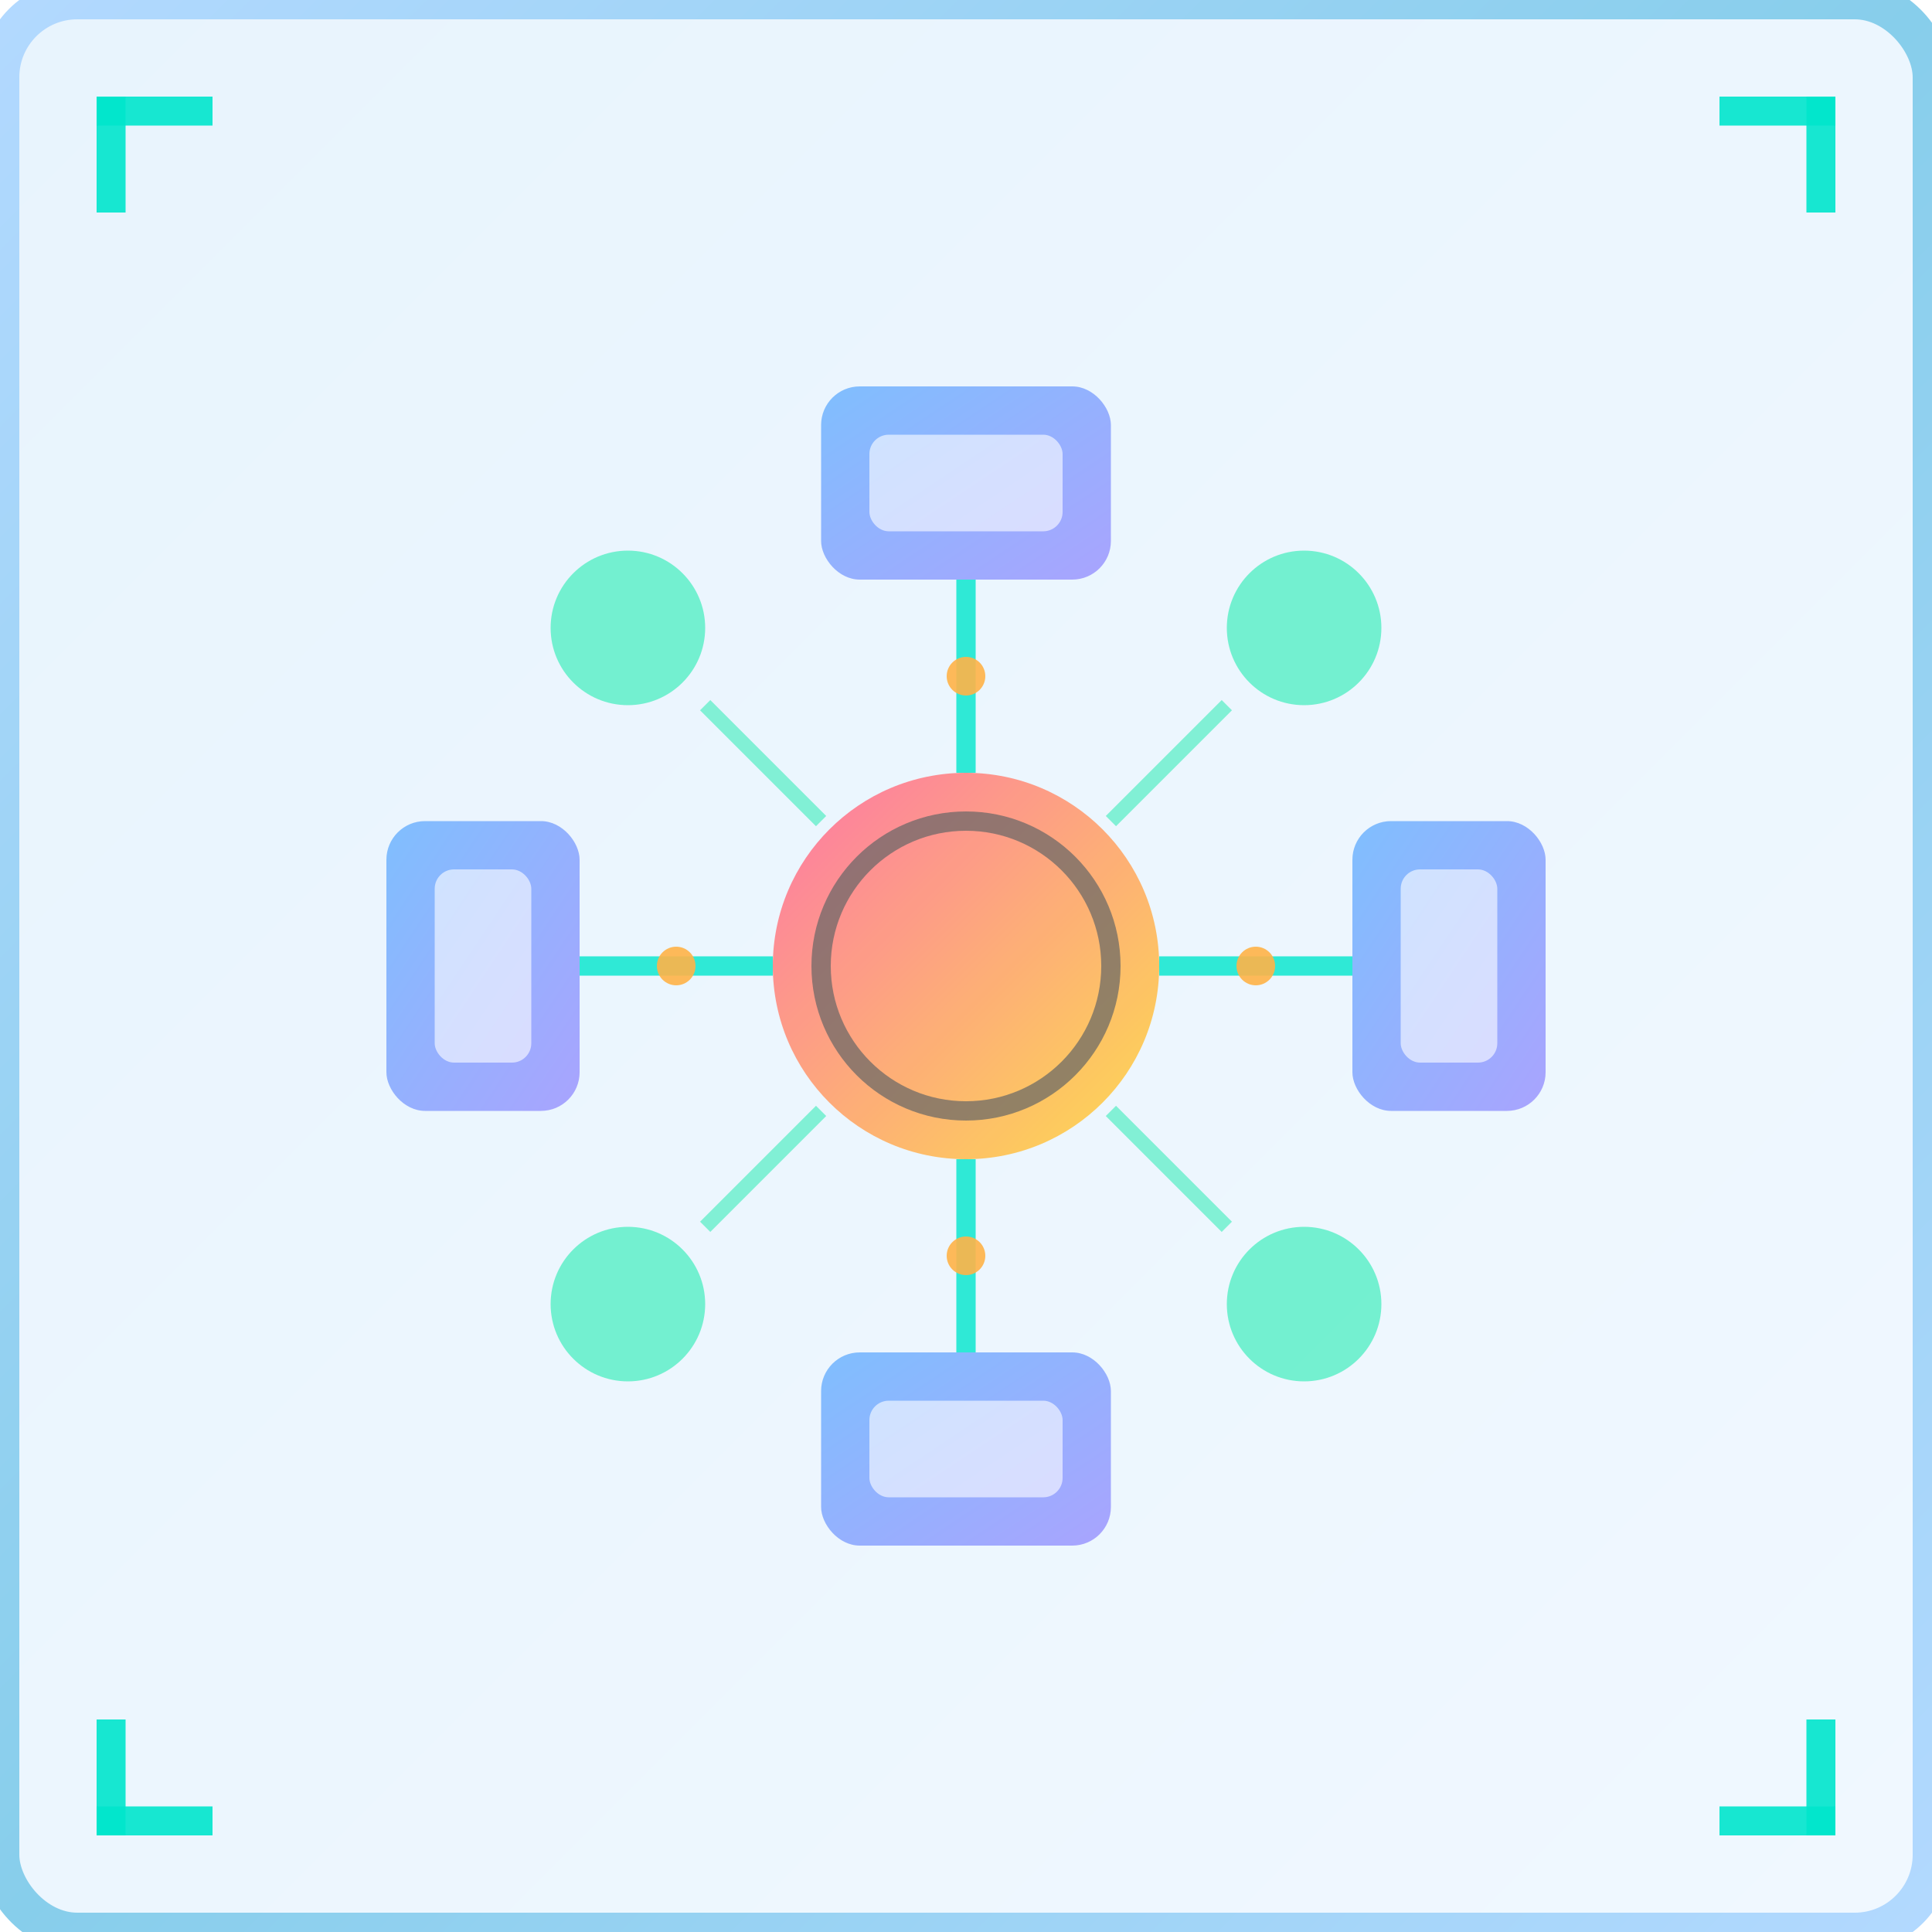
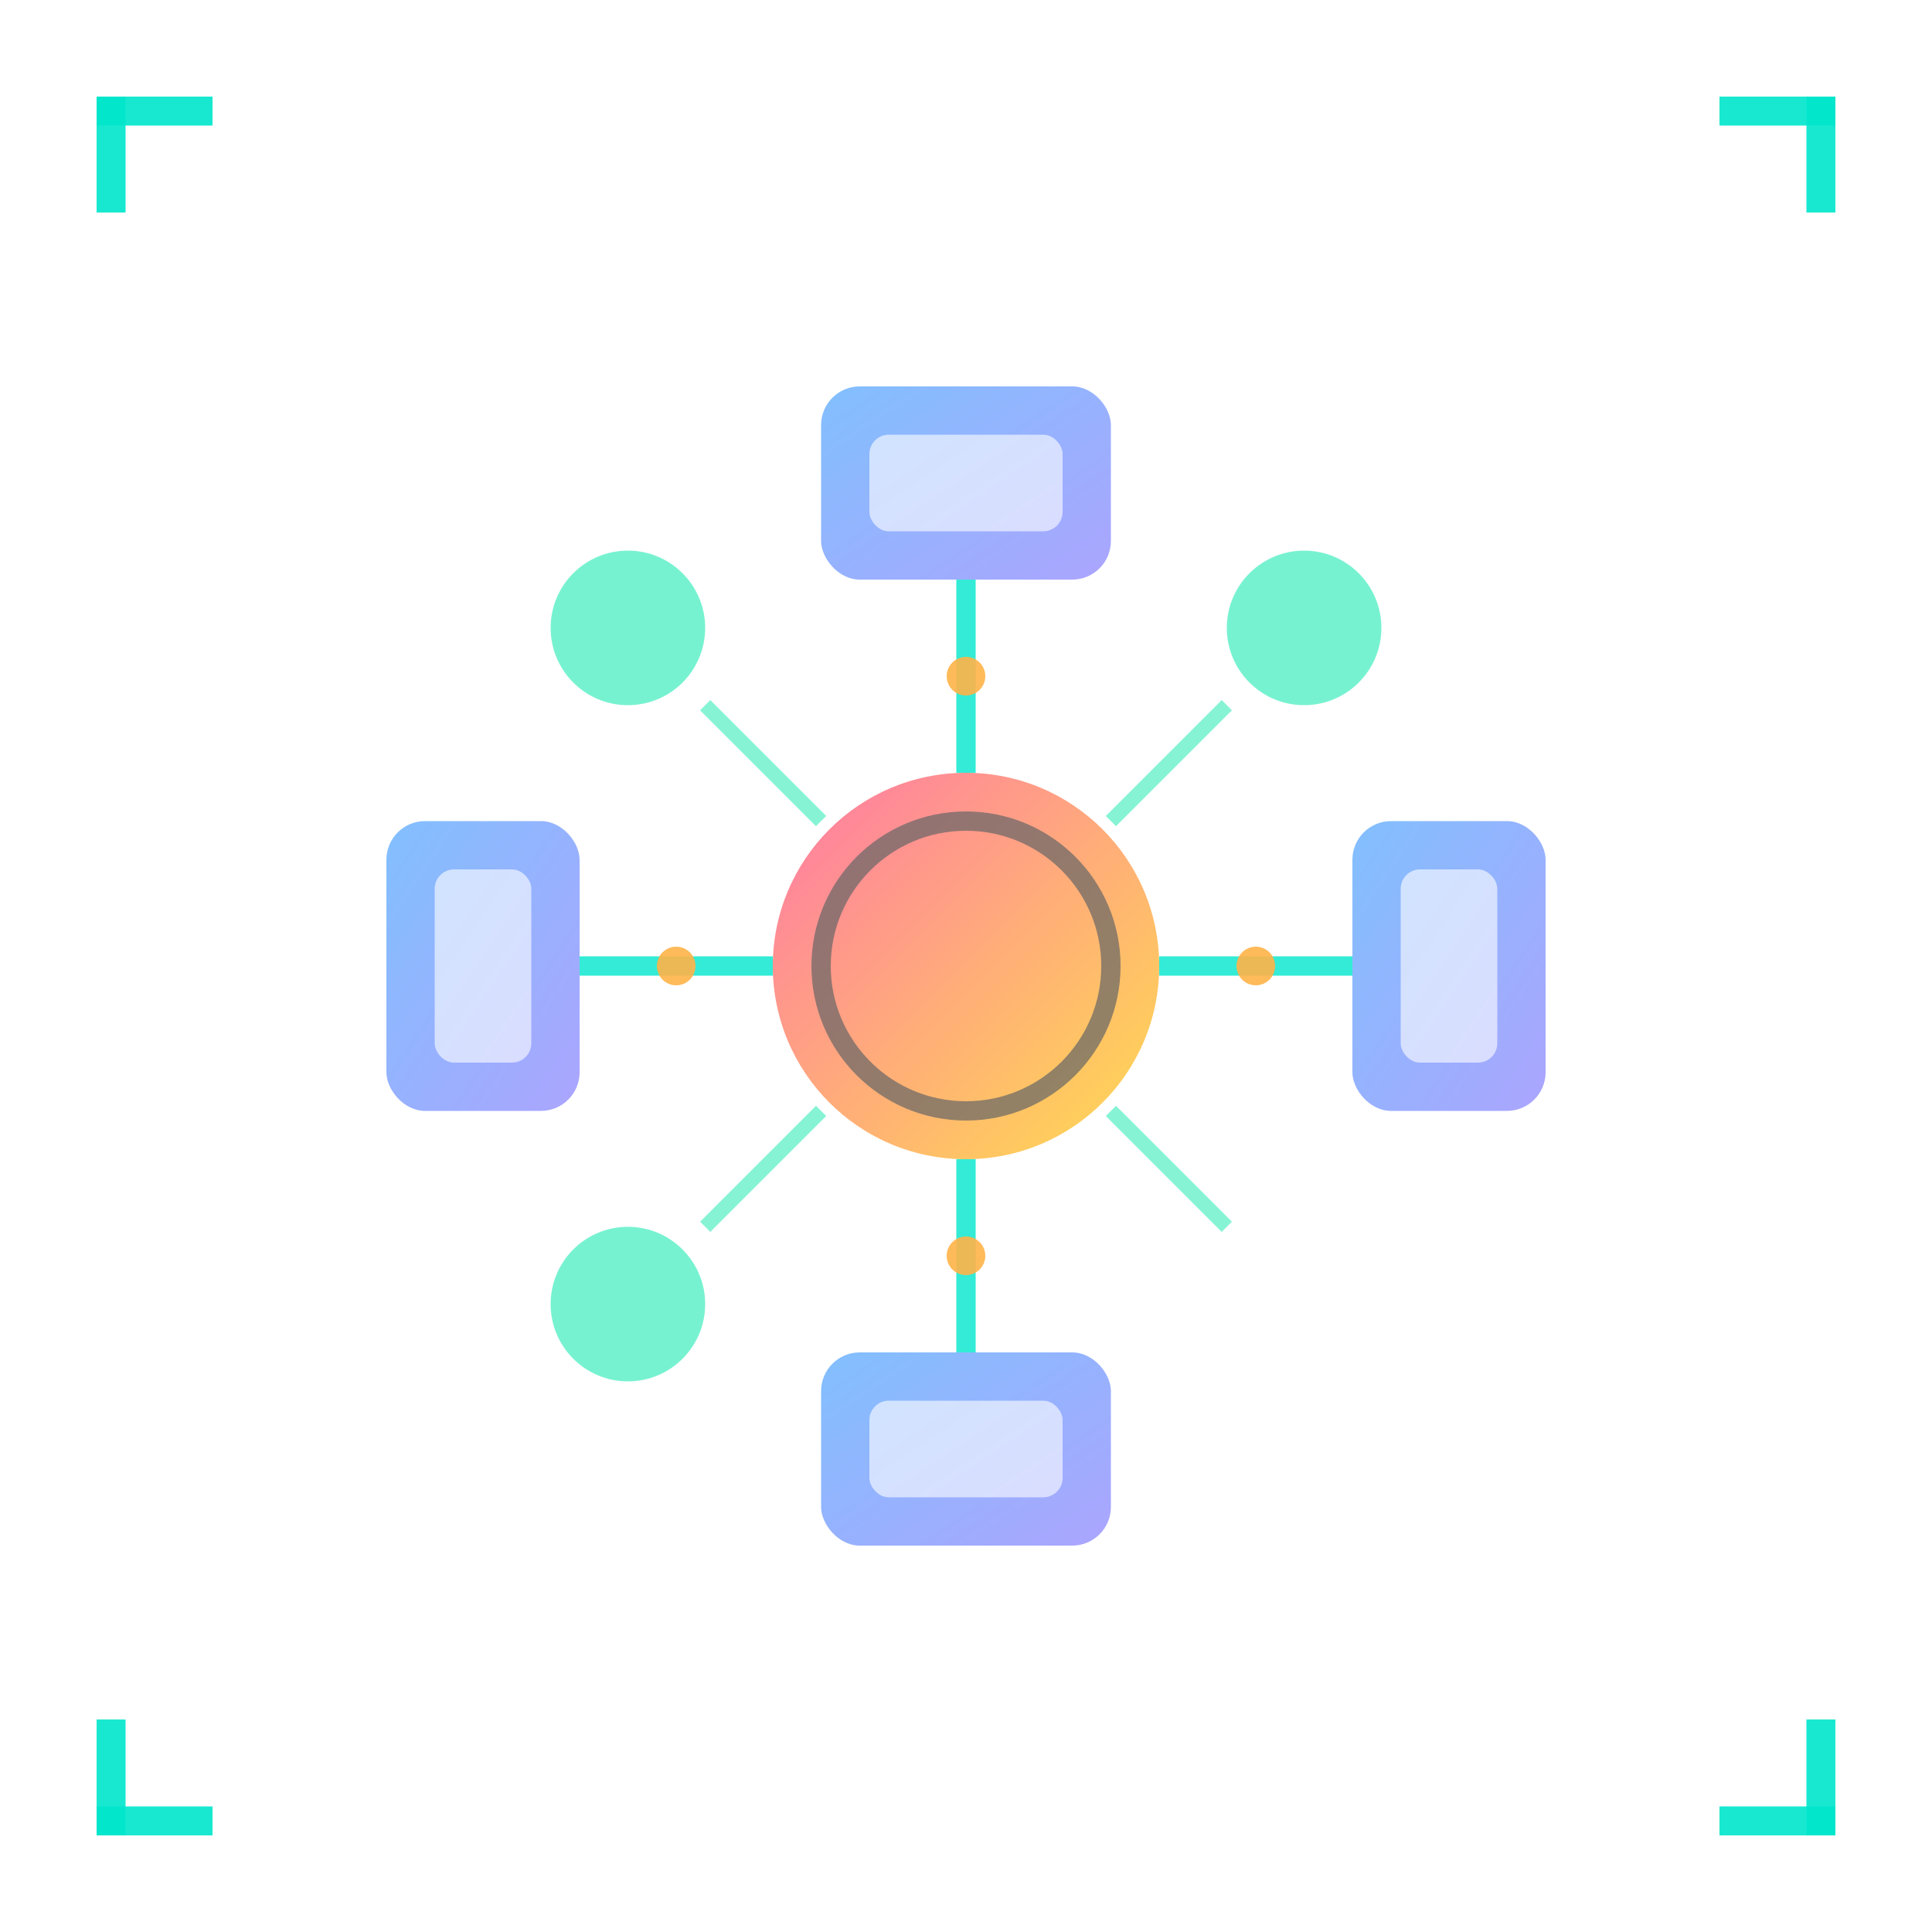
<svg xmlns="http://www.w3.org/2000/svg" width="200" height="200" viewBox="0 0 200 200">
  <defs>
    <linearGradient id="backgroundGrad" x1="0%" y1="0%" x2="100%" y2="100%">
      <stop offset="0%" style="stop-color:#e8f4fd;stop-opacity:1" />
      <stop offset="100%" style="stop-color:#f0f8ff;stop-opacity:1" />
    </linearGradient>
    <linearGradient id="frameGrad" x1="0%" y1="0%" x2="100%" y2="100%">
      <stop offset="0%" style="stop-color:#b3d9ff;stop-opacity:1" />
      <stop offset="50%" style="stop-color:#87ceeb;stop-opacity:1" />
      <stop offset="100%" style="stop-color:#b3d9ff;stop-opacity:1" />
    </linearGradient>
    <linearGradient id="coreGrad" x1="0%" y1="0%" x2="100%" y2="100%">
      <stop offset="0%" style="stop-color:#ff6b9d;stop-opacity:1" />
      <stop offset="100%" style="stop-color:#ffd93d;stop-opacity:1" />
    </linearGradient>
    <linearGradient id="componentGrad" x1="0%" y1="0%" x2="100%" y2="100%">
      <stop offset="0%" style="stop-color:#74b9ff;stop-opacity:1" />
      <stop offset="100%" style="stop-color:#a29bfe;stop-opacity:1" />
    </linearGradient>
    <filter id="glow">
      <feGaussianBlur stdDeviation="3" result="coloredBlur" />
      <feMerge>
        <feMergeNode in="coloredBlur" />
        <feMergeNode in="SourceGraphic" />
      </feMerge>
    </filter>
  </defs>
-   <rect x="0" y="0" width="200" height="200" rx="8" fill="url(#backgroundGrad)" stroke="url(#frameGrad)" stroke-width="4" />
  <rect x="10" y="10" width="12" height="3" fill="#00e6cc" opacity="0.9" />
  <rect x="10" y="10" width="3" height="12" fill="#00e6cc" opacity="0.9" />
  <rect x="178" y="10" width="12" height="3" fill="#00e6cc" opacity="0.9" />
  <rect x="187" y="10" width="3" height="12" fill="#00e6cc" opacity="0.9" />
  <rect x="10" y="187" width="12" height="3" fill="#00e6cc" opacity="0.9" />
  <rect x="10" y="178" width="3" height="12" fill="#00e6cc" opacity="0.9" />
  <rect x="178" y="187" width="12" height="3" fill="#00e6cc" opacity="0.9" />
  <rect x="187" y="178" width="3" height="12" fill="#00e6cc" opacity="0.9" />
  <circle cx="100" cy="100" r="20" fill="url(#coreGrad)" filter="url(#glow)" opacity="0.95" />
  <circle cx="100" cy="100" r="15" fill="none" stroke="#666666" stroke-width="2" opacity="0.7" />
  <rect x="85" y="40" width="30" height="20" rx="4" fill="url(#componentGrad)" opacity="0.9" />
  <rect x="90" y="45" width="20" height="10" rx="2" fill="#ffffff" opacity="0.6" />
  <rect x="140" y="85" width="20" height="30" rx="4" fill="url(#componentGrad)" opacity="0.9" />
  <rect x="145" y="90" width="10" height="20" rx="2" fill="#ffffff" opacity="0.6" />
  <rect x="85" y="140" width="30" height="20" rx="4" fill="url(#componentGrad)" opacity="0.9" />
  <rect x="90" y="145" width="20" height="10" rx="2" fill="#ffffff" opacity="0.6" />
  <rect x="40" y="85" width="20" height="30" rx="4" fill="url(#componentGrad)" opacity="0.9" />
  <rect x="45" y="90" width="10" height="20" rx="2" fill="#ffffff" opacity="0.6" />
  <circle cx="65" cy="65" r="8" fill="#55efc4" opacity="0.8" />
  <circle cx="135" cy="65" r="8" fill="#55efc4" opacity="0.8" />
  <circle cx="65" cy="135" r="8" fill="#55efc4" opacity="0.8" />
-   <circle cx="135" cy="135" r="8" fill="#55efc4" opacity="0.8" />
  <line x1="100" y1="80" x2="100" y2="60" stroke="#00e6cc" stroke-width="2" opacity="0.8" />
  <line x1="120" y1="100" x2="140" y2="100" stroke="#00e6cc" stroke-width="2" opacity="0.8" />
  <line x1="100" y1="120" x2="100" y2="140" stroke="#00e6cc" stroke-width="2" opacity="0.8" />
  <line x1="80" y1="100" x2="60" y2="100" stroke="#00e6cc" stroke-width="2" opacity="0.8" />
  <line x1="85" y1="85" x2="73" y2="73" stroke="#55efc4" stroke-width="1.5" opacity="0.7" />
  <line x1="115" y1="85" x2="127" y2="73" stroke="#55efc4" stroke-width="1.5" opacity="0.7" />
  <line x1="85" y1="115" x2="73" y2="127" stroke="#55efc4" stroke-width="1.5" opacity="0.7" />
  <line x1="115" y1="115" x2="127" y2="127" stroke="#55efc4" stroke-width="1.5" opacity="0.7" />
  <circle cx="100" cy="70" r="2" fill="#ffb347" opacity="0.9">
    <animate attributeName="opacity" values="0.9;0.5;0.9" dur="2s" repeatCount="indefinite" />
  </circle>
  <circle cx="130" cy="100" r="2" fill="#ffb347" opacity="0.9">
    <animate attributeName="opacity" values="0.5;0.9;0.5" dur="2s" repeatCount="indefinite" />
  </circle>
  <circle cx="100" cy="130" r="2" fill="#ffb347" opacity="0.9">
    <animate attributeName="opacity" values="0.9;0.5;0.9" dur="2s" repeatCount="indefinite" />
  </circle>
  <circle cx="70" cy="100" r="2" fill="#ffb347" opacity="0.9">
    <animate attributeName="opacity" values="0.5;0.9;0.5" dur="2s" repeatCount="indefinite" />
  </circle>
</svg>